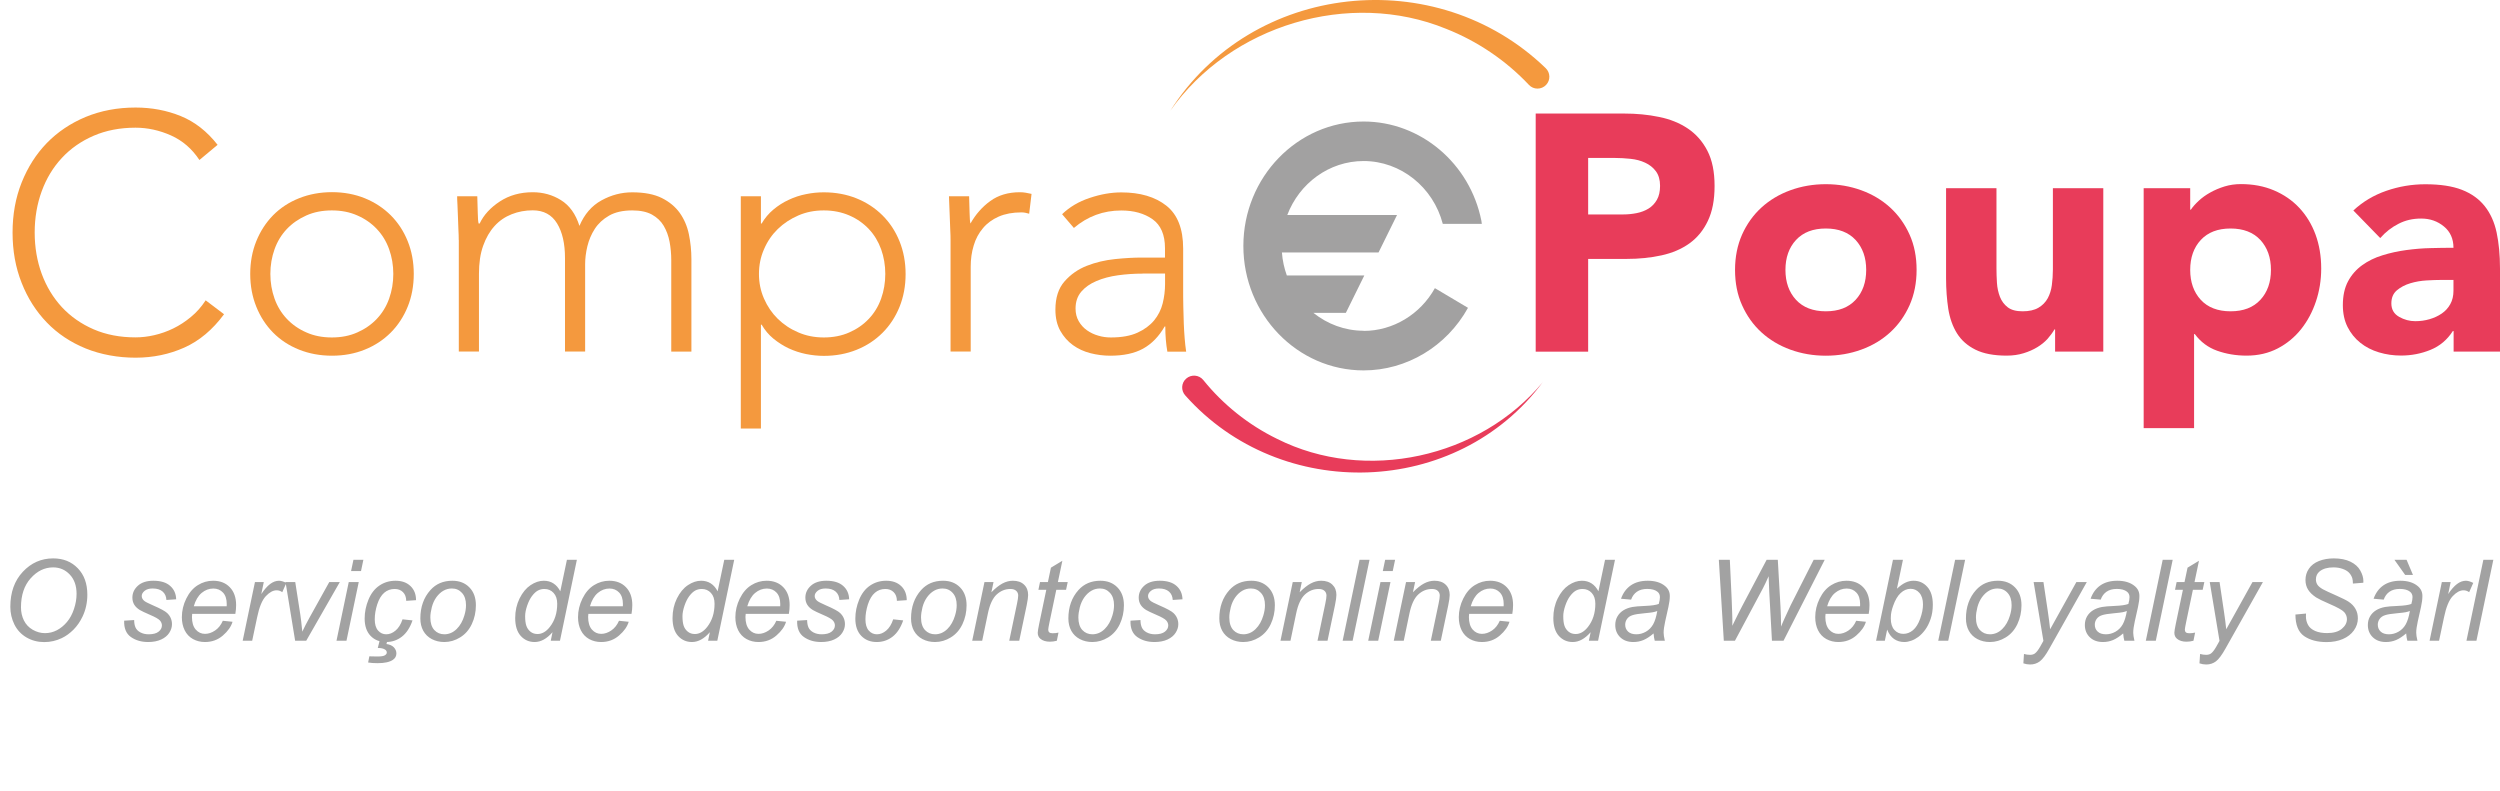
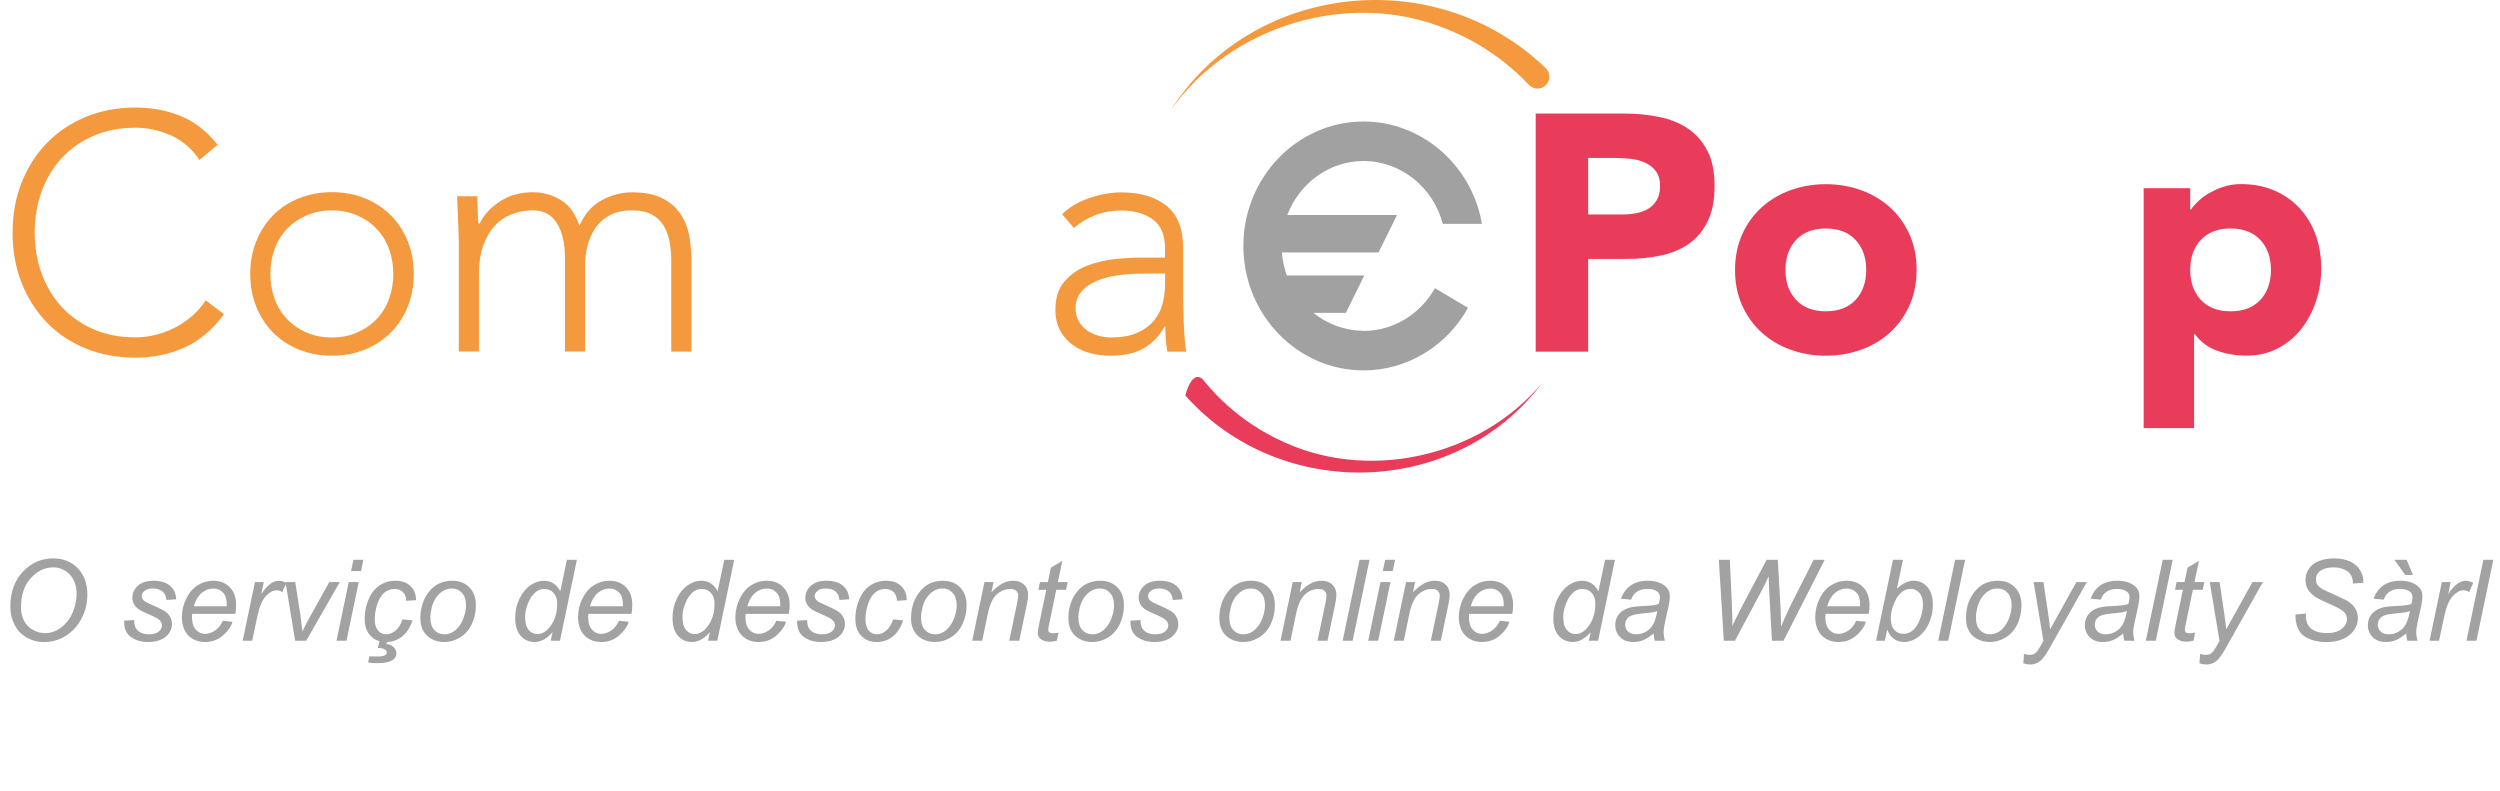
<svg xmlns="http://www.w3.org/2000/svg" width="199" height="63" viewBox="0 0 199 63" fill="none">
  <path d="M0.822 48.302C0.822 47.153 1.153 46.225 1.815 45.516C2.48 44.804 3.286 44.448 4.232 44.448C5.035 44.448 5.688 44.71 6.192 45.234C6.699 45.756 6.952 46.456 6.952 47.335C6.952 47.962 6.825 48.544 6.57 49.08C6.379 49.481 6.139 49.828 5.849 50.121C5.559 50.411 5.249 50.635 4.917 50.794C4.478 51.004 4.012 51.11 3.52 51.11C3.004 51.11 2.534 50.987 2.109 50.741C1.688 50.495 1.367 50.152 1.147 49.712C0.93 49.27 0.822 48.8 0.822 48.302ZM1.67 48.346C1.67 48.724 1.748 49.071 1.903 49.387C2.061 49.704 2.295 49.951 2.606 50.13C2.917 50.309 3.243 50.398 3.586 50.398C3.917 50.398 4.232 50.32 4.531 50.165C4.83 50.007 5.096 49.789 5.331 49.51C5.568 49.229 5.754 48.885 5.889 48.477C6.026 48.067 6.095 47.665 6.095 47.269C6.095 46.627 5.915 46.116 5.555 45.735C5.197 45.355 4.755 45.164 4.228 45.164C3.554 45.164 2.959 45.453 2.443 46.03C1.928 46.604 1.67 47.376 1.67 48.346ZM9.883 49.405L10.679 49.356C10.679 49.585 10.714 49.78 10.784 49.941C10.854 50.102 10.983 50.234 11.171 50.336C11.361 50.439 11.582 50.49 11.835 50.49C12.186 50.49 12.45 50.42 12.626 50.279C12.801 50.139 12.889 49.973 12.889 49.783C12.889 49.645 12.836 49.515 12.731 49.392C12.623 49.269 12.357 49.118 11.935 48.939C11.517 48.757 11.248 48.63 11.131 48.557C10.935 48.437 10.787 48.296 10.688 48.135C10.588 47.971 10.538 47.783 10.538 47.572C10.538 47.203 10.685 46.887 10.977 46.623C11.271 46.359 11.681 46.227 12.208 46.227C12.794 46.227 13.239 46.364 13.544 46.636C13.852 46.906 14.011 47.262 14.023 47.704L13.245 47.757C13.233 47.476 13.134 47.253 12.946 47.089C12.759 46.925 12.494 46.843 12.151 46.843C11.876 46.843 11.662 46.906 11.509 47.032C11.357 47.158 11.281 47.294 11.281 47.44C11.281 47.587 11.347 47.716 11.479 47.827C11.566 47.903 11.793 48.02 12.16 48.179C12.769 48.442 13.153 48.65 13.311 48.803C13.563 49.046 13.689 49.342 13.689 49.69C13.689 49.922 13.617 50.149 13.474 50.372C13.333 50.594 13.116 50.773 12.823 50.908C12.533 51.04 12.19 51.105 11.795 51.105C11.256 51.105 10.797 50.972 10.419 50.706C10.041 50.439 9.863 50.005 9.883 49.405ZM17.736 49.414L18.51 49.493C18.398 49.877 18.142 50.241 17.741 50.587C17.342 50.933 16.866 51.105 16.312 51.105C15.967 51.105 15.649 51.026 15.359 50.868C15.072 50.707 14.852 50.474 14.7 50.169C14.55 49.865 14.476 49.518 14.476 49.128C14.476 48.618 14.593 48.124 14.827 47.647C15.065 47.166 15.371 46.81 15.746 46.579C16.121 46.345 16.526 46.227 16.963 46.227C17.52 46.227 17.963 46.4 18.294 46.746C18.628 47.092 18.795 47.563 18.795 48.161C18.795 48.39 18.775 48.624 18.734 48.864H15.297C15.286 48.955 15.28 49.037 15.28 49.11C15.28 49.547 15.379 49.881 15.579 50.112C15.781 50.341 16.027 50.455 16.317 50.455C16.589 50.455 16.857 50.366 17.121 50.187C17.385 50.008 17.59 49.751 17.736 49.414ZM15.425 48.258H18.044C18.047 48.176 18.048 48.117 18.048 48.082C18.048 47.684 17.949 47.379 17.75 47.168C17.55 46.954 17.294 46.847 16.98 46.847C16.641 46.847 16.33 46.964 16.049 47.199C15.771 47.433 15.562 47.786 15.425 48.258ZM19.318 51L20.294 46.333H20.997L20.799 47.287C21.04 46.926 21.274 46.66 21.502 46.487C21.734 46.314 21.97 46.227 22.21 46.227C22.368 46.227 22.563 46.285 22.794 46.399L22.469 47.137C22.331 47.038 22.181 46.988 22.017 46.988C21.738 46.988 21.453 47.143 21.16 47.454C20.867 47.764 20.637 48.322 20.47 49.128L20.074 51H19.318ZM23.493 51L22.729 46.333H23.502L23.902 48.904C23.946 49.185 24 49.644 24.064 50.279C24.217 49.948 24.412 49.569 24.649 49.141L26.209 46.333H27.048L24.377 51H23.493ZM27.945 45.459L28.134 44.558H28.925L28.736 45.459H27.945ZM26.785 51L27.76 46.333H28.556L27.58 51H26.785ZM32.041 49.299L32.836 49.383C32.637 49.966 32.352 50.399 31.983 50.684C31.617 50.965 31.2 51.105 30.731 51.105C30.224 51.105 29.812 50.941 29.496 50.613C29.183 50.285 29.026 49.827 29.026 49.238C29.026 48.728 29.127 48.227 29.329 47.735C29.531 47.243 29.82 46.869 30.195 46.614C30.573 46.356 31.003 46.227 31.487 46.227C31.988 46.227 32.385 46.37 32.678 46.654C32.971 46.935 33.117 47.309 33.117 47.774L32.335 47.827C32.332 47.531 32.246 47.3 32.076 47.133C31.909 46.966 31.688 46.882 31.412 46.882C31.093 46.882 30.816 46.983 30.581 47.185C30.347 47.388 30.163 47.695 30.028 48.108C29.896 48.519 29.83 48.914 29.83 49.295C29.83 49.693 29.918 49.992 30.094 50.191C30.27 50.391 30.486 50.49 30.744 50.49C31.002 50.49 31.248 50.392 31.482 50.196C31.72 49.999 31.906 49.701 32.041 49.299ZM30.072 51.576L30.252 50.868H30.867L30.762 51.264C31.02 51.299 31.216 51.387 31.351 51.527C31.485 51.671 31.553 51.832 31.553 52.011C31.553 52.222 31.463 52.39 31.285 52.516C31.027 52.698 30.615 52.789 30.05 52.789C29.766 52.789 29.517 52.771 29.303 52.736L29.399 52.244C29.578 52.252 29.792 52.257 30.041 52.257C30.343 52.257 30.542 52.225 30.639 52.16C30.738 52.096 30.788 52.024 30.788 51.945C30.788 51.851 30.746 51.773 30.661 51.712C30.535 51.624 30.338 51.579 30.072 51.576ZM33.46 49.229C33.46 48.318 33.728 47.563 34.264 46.966C34.706 46.474 35.287 46.227 36.004 46.227C36.567 46.227 37.02 46.403 37.362 46.755C37.708 47.106 37.881 47.581 37.881 48.179C37.881 48.715 37.773 49.214 37.556 49.677C37.339 50.137 37.03 50.49 36.628 50.736C36.23 50.982 35.81 51.105 35.367 51.105C35.004 51.105 34.673 51.028 34.374 50.873C34.078 50.717 33.851 50.498 33.693 50.213C33.538 49.929 33.46 49.601 33.46 49.229ZM34.255 49.15C34.255 49.589 34.361 49.923 34.572 50.152C34.783 50.377 35.051 50.49 35.376 50.49C35.546 50.49 35.714 50.456 35.881 50.389C36.048 50.319 36.204 50.213 36.347 50.073C36.491 49.932 36.612 49.773 36.712 49.594C36.815 49.412 36.897 49.217 36.958 49.009C37.049 48.719 37.094 48.441 37.094 48.174C37.094 47.752 36.987 47.426 36.773 47.194C36.562 46.96 36.296 46.843 35.974 46.843C35.725 46.843 35.498 46.903 35.292 47.023C35.087 47.14 34.901 47.313 34.734 47.541C34.57 47.77 34.449 48.037 34.37 48.341C34.294 48.643 34.255 48.913 34.255 49.15ZM43.98 50.323C43.526 50.845 43.052 51.105 42.557 51.105C42.114 51.105 41.745 50.943 41.449 50.618C41.156 50.29 41.01 49.815 41.01 49.194C41.01 48.626 41.126 48.107 41.357 47.638C41.591 47.166 41.883 46.813 42.231 46.579C42.583 46.345 42.935 46.227 43.286 46.227C43.866 46.227 44.304 46.507 44.6 47.067L45.127 44.558H45.919L44.574 51H43.84L43.98 50.323ZM41.801 49.044C41.801 49.37 41.833 49.626 41.898 49.813C41.962 50.001 42.072 50.158 42.227 50.284C42.382 50.407 42.568 50.468 42.785 50.468C43.145 50.468 43.472 50.281 43.765 49.906C44.158 49.408 44.354 48.792 44.354 48.06C44.354 47.691 44.257 47.402 44.064 47.194C43.871 46.986 43.627 46.882 43.334 46.882C43.144 46.882 42.97 46.925 42.812 47.01C42.656 47.095 42.501 47.24 42.346 47.445C42.193 47.647 42.065 47.905 41.959 48.218C41.853 48.532 41.801 48.807 41.801 49.044ZM49.272 49.414L50.045 49.493C49.934 49.877 49.677 50.241 49.276 50.587C48.877 50.933 48.401 51.105 47.848 51.105C47.502 51.105 47.184 51.026 46.894 50.868C46.607 50.707 46.387 50.474 46.235 50.169C46.085 49.865 46.011 49.518 46.011 49.128C46.011 48.618 46.128 48.124 46.362 47.647C46.6 47.166 46.906 46.81 47.281 46.579C47.656 46.345 48.062 46.227 48.498 46.227C49.055 46.227 49.498 46.4 49.83 46.746C50.164 47.092 50.331 47.563 50.331 48.161C50.331 48.39 50.31 48.624 50.269 48.864H46.833C46.821 48.955 46.815 49.037 46.815 49.11C46.815 49.547 46.915 49.881 47.114 50.112C47.316 50.341 47.562 50.455 47.852 50.455C48.124 50.455 48.393 50.366 48.656 50.187C48.92 50.008 49.125 49.751 49.272 49.414ZM46.96 48.258H49.579C49.582 48.176 49.584 48.117 49.584 48.082C49.584 47.684 49.484 47.379 49.285 47.168C49.085 46.954 48.829 46.847 48.516 46.847C48.176 46.847 47.865 46.964 47.584 47.199C47.306 47.433 47.098 47.786 46.96 48.258ZM56.505 50.323C56.051 50.845 55.576 51.105 55.081 51.105C54.639 51.105 54.27 50.943 53.974 50.618C53.681 50.29 53.534 49.815 53.534 49.194C53.534 48.626 53.65 48.107 53.881 47.638C54.116 47.166 54.407 46.813 54.756 46.579C55.107 46.345 55.459 46.227 55.81 46.227C56.391 46.227 56.829 46.507 57.124 47.067L57.652 44.558H58.443L57.098 51H56.364L56.505 50.323ZM54.325 49.044C54.325 49.37 54.357 49.626 54.422 49.813C54.486 50.001 54.596 50.158 54.752 50.284C54.907 50.407 55.093 50.468 55.31 50.468C55.67 50.468 55.997 50.281 56.29 49.906C56.682 49.408 56.878 48.792 56.878 48.06C56.878 47.691 56.782 47.402 56.588 47.194C56.395 46.986 56.152 46.882 55.859 46.882C55.669 46.882 55.494 46.925 55.336 47.01C55.181 47.095 55.025 47.24 54.87 47.445C54.718 47.647 54.589 47.905 54.483 48.218C54.378 48.532 54.325 48.807 54.325 49.044ZM61.796 49.414L62.569 49.493C62.458 49.877 62.202 50.241 61.8 50.587C61.402 50.933 60.926 51.105 60.372 51.105C60.026 51.105 59.709 51.026 59.419 50.868C59.131 50.707 58.912 50.474 58.759 50.169C58.61 49.865 58.535 49.518 58.535 49.128C58.535 48.618 58.652 48.124 58.887 47.647C59.124 47.166 59.43 46.81 59.805 46.579C60.18 46.345 60.586 46.227 61.023 46.227C61.579 46.227 62.023 46.4 62.354 46.746C62.688 47.092 62.855 47.563 62.855 48.161C62.855 48.39 62.834 48.624 62.794 48.864H59.357C59.345 48.955 59.339 49.037 59.339 49.11C59.339 49.547 59.439 49.881 59.638 50.112C59.84 50.341 60.086 50.455 60.377 50.455C60.649 50.455 60.917 50.366 61.181 50.187C61.444 50.008 61.649 49.751 61.796 49.414ZM59.484 48.258H62.103C62.106 48.176 62.108 48.117 62.108 48.082C62.108 47.684 62.008 47.379 61.809 47.168C61.61 46.954 61.353 46.847 61.04 46.847C60.7 46.847 60.39 46.964 60.108 47.199C59.83 47.433 59.622 47.786 59.484 48.258ZM63.453 49.405L64.248 49.356C64.248 49.585 64.283 49.78 64.353 49.941C64.424 50.102 64.553 50.234 64.74 50.336C64.931 50.439 65.152 50.49 65.404 50.49C65.755 50.49 66.019 50.42 66.195 50.279C66.371 50.139 66.459 49.973 66.459 49.783C66.459 49.645 66.406 49.515 66.3 49.392C66.192 49.269 65.927 49.118 65.505 48.939C65.086 48.757 64.818 48.63 64.701 48.557C64.504 48.437 64.356 48.296 64.257 48.135C64.157 47.971 64.107 47.783 64.107 47.572C64.107 47.203 64.254 46.887 64.547 46.623C64.84 46.359 65.25 46.227 65.777 46.227C66.363 46.227 66.809 46.364 67.113 46.636C67.421 46.906 67.581 47.262 67.592 47.704L66.814 47.757C66.803 47.476 66.703 47.253 66.516 47.089C66.328 46.925 66.063 46.843 65.72 46.843C65.445 46.843 65.231 46.906 65.079 47.032C64.926 47.158 64.85 47.294 64.85 47.44C64.85 47.587 64.916 47.716 65.048 47.827C65.136 47.903 65.363 48.02 65.729 48.179C66.338 48.442 66.722 48.65 66.88 48.803C67.132 49.046 67.258 49.342 67.258 49.69C67.258 49.922 67.186 50.149 67.043 50.372C66.902 50.594 66.686 50.773 66.393 50.908C66.103 51.04 65.76 51.105 65.364 51.105C64.825 51.105 64.367 50.972 63.989 50.706C63.611 50.439 63.432 50.005 63.453 49.405ZM71.099 49.299L71.894 49.383C71.695 49.966 71.411 50.399 71.042 50.684C70.676 50.965 70.258 51.105 69.79 51.105C69.283 51.105 68.871 50.941 68.555 50.613C68.241 50.285 68.085 49.827 68.085 49.238C68.085 48.728 68.186 48.227 68.388 47.735C68.59 47.243 68.878 46.869 69.253 46.614C69.631 46.356 70.062 46.227 70.545 46.227C71.046 46.227 71.443 46.37 71.736 46.654C72.029 46.935 72.176 47.309 72.176 47.774L71.394 47.827C71.391 47.531 71.304 47.3 71.134 47.133C70.967 46.966 70.746 46.882 70.471 46.882C70.151 46.882 69.874 46.983 69.64 47.185C69.406 47.388 69.221 47.695 69.086 48.108C68.955 48.519 68.889 48.914 68.889 49.295C68.889 49.693 68.977 49.992 69.152 50.191C69.328 50.391 69.545 50.49 69.803 50.49C70.061 50.49 70.307 50.392 70.541 50.196C70.778 49.999 70.964 49.701 71.099 49.299ZM72.519 49.229C72.519 48.318 72.787 47.563 73.323 46.966C73.765 46.474 74.345 46.227 75.063 46.227C75.626 46.227 76.078 46.403 76.421 46.755C76.767 47.106 76.939 47.581 76.939 48.179C76.939 48.715 76.831 49.214 76.614 49.677C76.397 50.137 76.088 50.49 75.687 50.736C75.289 50.982 74.868 51.105 74.426 51.105C74.062 51.105 73.731 51.028 73.433 50.873C73.137 50.717 72.91 50.498 72.751 50.213C72.596 49.929 72.519 49.601 72.519 49.229ZM73.314 49.15C73.314 49.589 73.419 49.923 73.63 50.152C73.841 50.377 74.109 50.49 74.435 50.49C74.605 50.49 74.773 50.456 74.94 50.389C75.107 50.319 75.262 50.213 75.406 50.073C75.549 49.932 75.671 49.773 75.77 49.594C75.873 49.412 75.955 49.217 76.017 49.009C76.107 48.719 76.153 48.441 76.153 48.174C76.153 47.752 76.046 47.426 75.832 47.194C75.621 46.96 75.355 46.843 75.032 46.843C74.783 46.843 74.556 46.903 74.351 47.023C74.146 47.14 73.96 47.313 73.793 47.541C73.629 47.77 73.507 48.037 73.428 48.341C73.352 48.643 73.314 48.913 73.314 49.15ZM77.388 51L78.363 46.333H79.084L78.913 47.146C79.226 46.827 79.519 46.594 79.791 46.447C80.064 46.301 80.342 46.227 80.626 46.227C81.004 46.227 81.3 46.33 81.514 46.535C81.731 46.74 81.839 47.014 81.839 47.357C81.839 47.53 81.801 47.802 81.725 48.174L81.132 51H80.336L80.956 48.042C81.018 47.755 81.048 47.543 81.048 47.405C81.048 47.25 80.994 47.124 80.886 47.027C80.78 46.931 80.626 46.882 80.424 46.882C80.017 46.882 79.654 47.029 79.335 47.322C79.018 47.615 78.785 48.117 78.636 48.829L78.183 51H77.388ZM84.256 50.354L84.124 51.004C83.934 51.054 83.749 51.079 83.571 51.079C83.254 51.079 83.002 51.002 82.815 50.846C82.674 50.729 82.604 50.569 82.604 50.367C82.604 50.265 82.642 50.029 82.718 49.66L83.285 46.948H82.657L82.784 46.333H83.413L83.654 45.186L84.564 44.637L84.208 46.333H84.99L84.858 46.948H84.081L83.54 49.528C83.473 49.856 83.439 50.052 83.439 50.117C83.439 50.21 83.465 50.282 83.518 50.332C83.574 50.382 83.663 50.407 83.786 50.407C83.962 50.407 84.119 50.389 84.256 50.354ZM85.043 49.229C85.043 48.318 85.311 47.563 85.847 46.966C86.29 46.474 86.87 46.227 87.587 46.227C88.15 46.227 88.603 46.403 88.945 46.755C89.291 47.106 89.464 47.581 89.464 48.179C89.464 48.715 89.356 49.214 89.139 49.677C88.922 50.137 88.613 50.49 88.211 50.736C87.813 50.982 87.393 51.105 86.95 51.105C86.587 51.105 86.256 51.028 85.957 50.873C85.661 50.717 85.434 50.498 85.276 50.213C85.121 49.929 85.043 49.601 85.043 49.229ZM85.838 49.15C85.838 49.589 85.944 49.923 86.155 50.152C86.366 50.377 86.634 50.49 86.959 50.49C87.129 50.49 87.297 50.456 87.464 50.389C87.631 50.319 87.787 50.213 87.93 50.073C88.074 49.932 88.195 49.773 88.295 49.594C88.397 49.412 88.48 49.217 88.541 49.009C88.632 48.719 88.677 48.441 88.677 48.174C88.677 47.752 88.57 47.426 88.356 47.194C88.145 46.96 87.879 46.843 87.557 46.843C87.308 46.843 87.081 46.903 86.876 47.023C86.67 47.14 86.484 47.313 86.317 47.541C86.153 47.77 86.032 48.037 85.953 48.341C85.876 48.643 85.838 48.913 85.838 49.15ZM89.987 49.405L90.782 49.356C90.782 49.585 90.817 49.78 90.888 49.941C90.958 50.102 91.087 50.234 91.274 50.336C91.465 50.439 91.686 50.49 91.938 50.49C92.29 50.49 92.553 50.42 92.729 50.279C92.905 50.139 92.993 49.973 92.993 49.783C92.993 49.645 92.94 49.515 92.835 49.392C92.726 49.269 92.461 49.118 92.039 48.939C91.62 48.757 91.352 48.63 91.235 48.557C91.039 48.437 90.891 48.296 90.791 48.135C90.691 47.971 90.642 47.783 90.642 47.572C90.642 47.203 90.788 46.887 91.081 46.623C91.374 46.359 91.784 46.227 92.311 46.227C92.897 46.227 93.343 46.364 93.647 46.636C93.955 46.906 94.115 47.262 94.126 47.704L93.349 47.757C93.337 47.476 93.237 47.253 93.05 47.089C92.862 46.925 92.597 46.843 92.254 46.843C91.979 46.843 91.765 46.906 91.613 47.032C91.46 47.158 91.384 47.294 91.384 47.44C91.384 47.587 91.45 47.716 91.582 47.827C91.67 47.903 91.897 48.02 92.263 48.179C92.873 48.442 93.256 48.65 93.415 48.803C93.666 49.046 93.793 49.342 93.793 49.69C93.793 49.922 93.721 50.149 93.577 50.372C93.436 50.594 93.22 50.773 92.927 50.908C92.637 51.04 92.294 51.105 91.898 51.105C91.359 51.105 90.901 50.972 90.523 50.706C90.145 50.439 89.966 50.005 89.987 49.405ZM97.058 49.229C97.058 48.318 97.326 47.563 97.862 46.966C98.304 46.474 98.884 46.227 99.602 46.227C100.165 46.227 100.617 46.403 100.96 46.755C101.306 47.106 101.479 47.581 101.479 48.179C101.479 48.715 101.37 49.214 101.153 49.677C100.937 50.137 100.627 50.49 100.226 50.736C99.828 50.982 99.407 51.105 98.965 51.105C98.602 51.105 98.27 51.028 97.972 50.873C97.676 50.717 97.449 50.498 97.29 50.213C97.135 49.929 97.058 49.601 97.058 49.229ZM97.853 49.15C97.853 49.589 97.959 49.923 98.169 50.152C98.38 50.377 98.648 50.49 98.974 50.49C99.144 50.49 99.312 50.456 99.479 50.389C99.646 50.319 99.801 50.213 99.945 50.073C100.088 49.932 100.21 49.773 100.31 49.594C100.412 49.412 100.494 49.217 100.556 49.009C100.646 48.719 100.692 48.441 100.692 48.174C100.692 47.752 100.585 47.426 100.371 47.194C100.16 46.96 99.894 46.843 99.571 46.843C99.322 46.843 99.095 46.903 98.89 47.023C98.685 47.14 98.499 47.313 98.332 47.541C98.168 47.77 98.046 48.037 97.967 48.341C97.891 48.643 97.853 48.913 97.853 49.15ZM101.927 51L102.902 46.333H103.623L103.452 47.146C103.765 46.827 104.058 46.594 104.331 46.447C104.603 46.301 104.881 46.227 105.166 46.227C105.543 46.227 105.839 46.33 106.053 46.535C106.27 46.74 106.378 47.014 106.378 47.357C106.378 47.53 106.34 47.802 106.264 48.174L105.671 51H104.875L105.495 48.042C105.557 47.755 105.587 47.543 105.587 47.405C105.587 47.25 105.533 47.124 105.425 47.027C105.319 46.931 105.166 46.882 104.963 46.882C104.556 46.882 104.193 47.029 103.874 47.322C103.557 47.615 103.324 48.117 103.175 48.829L102.722 51H101.927ZM106.875 51L108.22 44.558H109.015L107.67 51H106.875ZM110.07 45.459L110.259 44.558H111.05L110.861 45.459H110.07ZM108.91 51L109.885 46.333H110.681L109.705 51H108.91ZM110.944 51L111.92 46.333H112.641L112.469 47.146C112.783 46.827 113.076 46.594 113.348 46.447C113.621 46.301 113.899 46.227 114.183 46.227C114.561 46.227 114.857 46.33 115.071 46.535C115.288 46.74 115.396 47.014 115.396 47.357C115.396 47.53 115.358 47.802 115.282 48.174L114.688 51H113.893L114.513 48.042C114.574 47.755 114.605 47.543 114.605 47.405C114.605 47.25 114.551 47.124 114.442 47.027C114.337 46.931 114.183 46.882 113.981 46.882C113.574 46.882 113.21 47.029 112.891 47.322C112.575 47.615 112.342 48.117 112.192 48.829L111.74 51H110.944ZM119.382 49.414L120.155 49.493C120.044 49.877 119.788 50.241 119.386 50.587C118.988 50.933 118.512 51.105 117.958 51.105C117.612 51.105 117.294 51.026 117.004 50.868C116.717 50.707 116.498 50.474 116.345 50.169C116.196 49.865 116.121 49.518 116.121 49.128C116.121 48.618 116.238 48.124 116.473 47.647C116.71 47.166 117.016 46.81 117.391 46.579C117.766 46.345 118.172 46.227 118.608 46.227C119.165 46.227 119.609 46.4 119.94 46.746C120.274 47.092 120.441 47.563 120.441 48.161C120.441 48.39 120.42 48.624 120.379 48.864H116.943C116.931 48.955 116.925 49.037 116.925 49.11C116.925 49.547 117.025 49.881 117.224 50.112C117.426 50.341 117.672 50.455 117.962 50.455C118.235 50.455 118.503 50.366 118.767 50.187C119.03 50.008 119.235 49.751 119.382 49.414ZM117.07 48.258H119.689C119.692 48.176 119.694 48.117 119.694 48.082C119.694 47.684 119.594 47.379 119.395 47.168C119.196 46.954 118.939 46.847 118.626 46.847C118.286 46.847 117.976 46.964 117.694 47.199C117.416 47.433 117.208 47.786 117.07 48.258ZM126.615 50.323C126.161 50.845 125.687 51.105 125.191 51.105C124.749 51.105 124.38 50.943 124.084 50.618C123.791 50.29 123.645 49.815 123.645 49.194C123.645 48.626 123.76 48.107 123.992 47.638C124.226 47.166 124.518 46.813 124.866 46.579C125.218 46.345 125.569 46.227 125.921 46.227C126.501 46.227 126.939 46.507 127.235 47.067L127.762 44.558H128.553L127.208 51H126.475L126.615 50.323ZM124.436 49.044C124.436 49.37 124.468 49.626 124.532 49.813C124.597 50.001 124.707 50.158 124.862 50.284C125.017 50.407 125.203 50.468 125.42 50.468C125.78 50.468 126.107 50.281 126.4 49.906C126.792 49.408 126.989 48.792 126.989 48.06C126.989 47.691 126.892 47.402 126.699 47.194C126.505 46.986 126.262 46.882 125.969 46.882C125.779 46.882 125.604 46.925 125.446 47.01C125.291 47.095 125.136 47.24 124.98 47.445C124.828 47.647 124.699 47.905 124.594 48.218C124.488 48.532 124.436 48.807 124.436 49.044ZM131.625 50.42C131.35 50.657 131.084 50.831 130.83 50.943C130.575 51.051 130.302 51.105 130.012 51.105C129.582 51.105 129.234 50.98 128.971 50.727C128.707 50.473 128.575 50.148 128.575 49.752C128.575 49.491 128.634 49.261 128.751 49.062C128.871 48.86 129.029 48.699 129.226 48.579C129.422 48.456 129.662 48.368 129.946 48.315C130.125 48.28 130.463 48.252 130.961 48.231C131.462 48.211 131.821 48.158 132.038 48.073C132.1 47.856 132.13 47.676 132.13 47.533C132.13 47.348 132.063 47.203 131.928 47.098C131.744 46.951 131.474 46.878 131.12 46.878C130.786 46.878 130.512 46.953 130.298 47.102C130.087 47.248 129.933 47.458 129.836 47.73L129.032 47.66C129.196 47.197 129.456 46.843 129.81 46.597C130.167 46.351 130.617 46.227 131.159 46.227C131.736 46.227 132.193 46.365 132.53 46.641C132.788 46.846 132.917 47.112 132.917 47.44C132.917 47.69 132.88 47.978 132.807 48.306L132.548 49.466C132.466 49.835 132.425 50.136 132.425 50.367C132.425 50.514 132.457 50.725 132.521 51H131.717C131.673 50.848 131.643 50.654 131.625 50.42ZM131.919 48.636C131.808 48.68 131.688 48.713 131.559 48.737C131.433 48.76 131.221 48.785 130.922 48.812C130.459 48.852 130.132 48.905 129.942 48.97C129.751 49.031 129.608 49.131 129.511 49.269C129.415 49.406 129.366 49.559 129.366 49.726C129.366 49.948 129.442 50.131 129.595 50.275C129.75 50.419 129.97 50.49 130.254 50.49C130.518 50.49 130.771 50.421 131.014 50.284C131.257 50.143 131.449 49.948 131.59 49.699C131.73 49.45 131.84 49.096 131.919 48.636ZM137.215 51L136.819 44.558H137.694L137.843 47.744C137.852 47.896 137.867 48.309 137.887 48.983C137.893 49.17 137.896 49.302 137.896 49.378C137.896 49.428 137.895 49.573 137.892 49.813C138.249 49.081 138.507 48.565 138.665 48.267L140.625 44.558H141.513L141.728 48.324C141.751 48.754 141.768 49.273 141.776 49.879C141.829 49.73 141.923 49.507 142.058 49.211C142.271 48.734 142.43 48.393 142.532 48.188L144.369 44.558H145.248L141.97 51H141.047L140.832 47.098C140.811 46.764 140.795 46.353 140.783 45.867C140.604 46.274 140.455 46.591 140.335 46.816L138.103 51H137.215ZM147.753 49.414L148.526 49.493C148.415 49.877 148.159 50.241 147.757 50.587C147.359 50.933 146.883 51.105 146.329 51.105C145.983 51.105 145.666 51.026 145.375 50.868C145.088 50.707 144.869 50.474 144.716 50.169C144.567 49.865 144.492 49.518 144.492 49.128C144.492 48.618 144.609 48.124 144.844 47.647C145.081 47.166 145.387 46.81 145.762 46.579C146.137 46.345 146.543 46.227 146.979 46.227C147.536 46.227 147.98 46.4 148.311 46.746C148.645 47.092 148.812 47.563 148.812 48.161C148.812 48.39 148.792 48.624 148.75 48.864H145.314C145.302 48.955 145.296 49.037 145.296 49.11C145.296 49.547 145.396 49.881 145.595 50.112C145.797 50.341 146.043 50.455 146.333 50.455C146.606 50.455 146.874 50.366 147.138 50.187C147.401 50.008 147.606 49.751 147.753 49.414ZM145.441 48.258H148.061C148.063 48.176 148.065 48.117 148.065 48.082C148.065 47.684 147.965 47.379 147.766 47.168C147.567 46.954 147.311 46.847 146.997 46.847C146.657 46.847 146.347 46.964 146.065 47.199C145.787 47.433 145.579 47.786 145.441 48.258ZM149.335 51L150.68 44.558H151.475L150.996 46.86C151.248 46.629 151.477 46.466 151.682 46.373C151.887 46.276 152.101 46.227 152.323 46.227C152.76 46.227 153.123 46.39 153.413 46.715C153.706 47.041 153.853 47.514 153.853 48.135C153.853 48.548 153.794 48.926 153.677 49.269C153.56 49.611 153.415 49.9 153.242 50.134C153.069 50.366 152.89 50.552 152.706 50.692C152.521 50.83 152.332 50.933 152.139 51C151.945 51.07 151.759 51.105 151.581 51.105C151.273 51.105 151.002 51.025 150.768 50.864C150.533 50.7 150.35 50.451 150.218 50.117L150.034 51H149.335ZM150.513 49.084L150.508 49.233C150.508 49.632 150.604 49.935 150.794 50.143C150.984 50.351 151.222 50.455 151.506 50.455C151.784 50.455 152.039 50.358 152.271 50.165C152.505 49.969 152.697 49.664 152.846 49.251C152.996 48.838 153.07 48.457 153.07 48.108C153.07 47.716 152.975 47.411 152.785 47.194C152.597 46.977 152.364 46.869 152.086 46.869C151.799 46.869 151.535 46.98 151.295 47.203C151.055 47.423 150.854 47.763 150.693 48.223C150.573 48.565 150.513 48.852 150.513 49.084ZM154.283 51L155.628 44.558H156.423L155.079 51H154.283ZM156.489 49.229C156.489 48.318 156.757 47.563 157.293 46.966C157.736 46.474 158.316 46.227 159.034 46.227C159.596 46.227 160.049 46.403 160.392 46.755C160.737 47.106 160.91 47.581 160.91 48.179C160.91 48.715 160.802 49.214 160.585 49.677C160.368 50.137 160.059 50.49 159.658 50.736C159.259 50.982 158.839 51.105 158.396 51.105C158.033 51.105 157.702 51.028 157.403 50.873C157.107 50.717 156.88 50.498 156.722 50.213C156.567 49.929 156.489 49.601 156.489 49.229ZM157.285 49.15C157.285 49.589 157.39 49.923 157.601 50.152C157.812 50.377 158.08 50.49 158.405 50.49C158.575 50.49 158.744 50.456 158.911 50.389C159.078 50.319 159.233 50.213 159.376 50.073C159.52 49.932 159.642 49.773 159.741 49.594C159.844 49.412 159.926 49.217 159.987 49.009C160.078 48.719 160.124 48.441 160.124 48.174C160.124 47.752 160.017 47.426 159.803 47.194C159.592 46.96 159.325 46.843 159.003 46.843C158.754 46.843 158.527 46.903 158.322 47.023C158.117 47.14 157.931 47.313 157.764 47.541C157.6 47.77 157.478 48.037 157.399 48.341C157.323 48.643 157.285 48.913 157.285 49.15ZM161.06 52.802L161.108 52.055C161.272 52.102 161.432 52.125 161.587 52.125C161.748 52.125 161.878 52.088 161.978 52.015C162.107 51.919 162.248 51.737 162.4 51.47L162.655 51.013L161.877 46.333H162.659L163.011 48.693C163.081 49.159 163.141 49.624 163.191 50.09L165.278 46.333H166.109L163.134 51.62C162.847 52.135 162.592 52.477 162.369 52.644C162.146 52.81 161.89 52.894 161.6 52.894C161.416 52.894 161.235 52.863 161.06 52.802ZM169.005 50.42C168.729 50.657 168.464 50.831 168.209 50.943C167.955 51.051 167.682 51.105 167.392 51.105C166.961 51.105 166.614 50.98 166.351 50.727C166.087 50.473 165.955 50.148 165.955 49.752C165.955 49.491 166.014 49.261 166.131 49.062C166.251 48.86 166.409 48.699 166.605 48.579C166.802 48.456 167.042 48.368 167.326 48.315C167.505 48.28 167.843 48.252 168.341 48.231C168.842 48.211 169.201 48.158 169.418 48.073C169.479 47.856 169.51 47.676 169.51 47.533C169.51 47.348 169.443 47.203 169.308 47.098C169.124 46.951 168.854 46.878 168.5 46.878C168.166 46.878 167.892 46.953 167.678 47.102C167.467 47.248 167.313 47.458 167.216 47.73L166.412 47.66C166.576 47.197 166.835 46.843 167.19 46.597C167.547 46.351 167.997 46.227 168.539 46.227C169.116 46.227 169.573 46.365 169.91 46.641C170.168 46.846 170.297 47.112 170.297 47.44C170.297 47.69 170.26 47.978 170.187 48.306L169.928 49.466C169.846 49.835 169.805 50.136 169.805 50.367C169.805 50.514 169.837 50.725 169.901 51H169.097C169.053 50.848 169.022 50.654 169.005 50.42ZM169.299 48.636C169.188 48.68 169.068 48.713 168.939 48.737C168.813 48.76 168.601 48.785 168.302 48.812C167.839 48.852 167.512 48.905 167.322 48.97C167.131 49.031 166.988 49.131 166.891 49.269C166.794 49.406 166.746 49.559 166.746 49.726C166.746 49.948 166.822 50.131 166.975 50.275C167.13 50.419 167.35 50.49 167.634 50.49C167.897 50.49 168.151 50.421 168.394 50.284C168.637 50.143 168.829 49.948 168.97 49.699C169.11 49.45 169.22 49.096 169.299 48.636ZM170.807 51L172.151 44.558H172.947L171.602 51H170.807ZM174.731 50.354L174.599 51.004C174.409 51.054 174.224 51.079 174.045 51.079C173.729 51.079 173.477 51.002 173.29 50.846C173.149 50.729 173.079 50.569 173.079 50.367C173.079 50.265 173.117 50.029 173.193 49.66L173.76 46.948H173.131L173.259 46.333H173.887L174.129 45.186L175.039 44.637L174.683 46.333H175.465L175.333 46.948H174.555L174.015 49.528C173.947 49.856 173.914 50.052 173.914 50.117C173.914 50.21 173.94 50.282 173.993 50.332C174.048 50.382 174.138 50.407 174.261 50.407C174.437 50.407 174.593 50.389 174.731 50.354ZM175.078 52.802L175.126 52.055C175.291 52.102 175.45 52.125 175.605 52.125C175.767 52.125 175.897 52.088 175.997 52.015C176.125 51.919 176.266 51.737 176.418 51.47L176.673 51.013L175.896 46.333H176.678L177.029 48.693C177.1 49.159 177.16 49.624 177.209 50.09L179.297 46.333H180.127L177.152 51.62C176.865 52.135 176.61 52.477 176.388 52.644C176.165 52.81 175.909 52.894 175.619 52.894C175.434 52.894 175.254 52.863 175.078 52.802ZM182.716 48.917L183.56 48.838L183.551 49.062C183.551 49.311 183.608 49.54 183.722 49.748C183.836 49.953 184.025 50.112 184.289 50.227C184.553 50.338 184.866 50.394 185.229 50.394C185.745 50.394 186.138 50.281 186.407 50.055C186.68 49.83 186.816 49.572 186.816 49.282C186.816 49.08 186.744 48.895 186.601 48.728C186.454 48.564 186.054 48.341 185.401 48.06C184.894 47.84 184.548 47.672 184.364 47.555C184.074 47.364 183.86 47.158 183.722 46.935C183.584 46.709 183.516 46.453 183.516 46.166C183.516 45.835 183.606 45.536 183.788 45.27C183.97 45.003 184.235 44.799 184.583 44.659C184.935 44.518 185.331 44.448 185.77 44.448C186.294 44.448 186.737 44.536 187.097 44.711C187.458 44.887 187.718 45.122 187.879 45.415C188.043 45.708 188.125 45.987 188.125 46.254C188.125 46.28 188.124 46.324 188.121 46.386L187.291 46.452C187.291 46.27 187.274 46.128 187.242 46.025C187.184 45.847 187.093 45.696 186.97 45.573C186.847 45.45 186.677 45.352 186.46 45.278C186.246 45.202 186.006 45.164 185.739 45.164C185.271 45.164 184.906 45.27 184.645 45.48C184.446 45.642 184.346 45.855 184.346 46.122C184.346 46.28 184.387 46.422 184.469 46.548C184.551 46.671 184.699 46.793 184.913 46.913C185.065 46.998 185.427 47.166 185.999 47.419C186.461 47.623 186.781 47.785 186.957 47.902C187.191 48.057 187.371 48.246 187.497 48.469C187.623 48.688 187.686 48.939 187.686 49.22C187.686 49.569 187.579 49.891 187.365 50.187C187.154 50.48 186.861 50.707 186.486 50.868C186.111 51.029 185.682 51.11 185.199 51.11C184.469 51.11 183.873 50.952 183.41 50.635C182.95 50.316 182.719 49.743 182.716 48.917ZM191.531 50.42C191.256 50.657 190.991 50.831 190.736 50.943C190.481 51.051 190.208 51.105 189.918 51.105C189.488 51.105 189.141 50.98 188.877 50.727C188.613 50.473 188.481 50.148 188.481 49.752C188.481 49.491 188.54 49.261 188.657 49.062C188.777 48.86 188.936 48.699 189.132 48.579C189.328 48.456 189.568 48.368 189.853 48.315C190.031 48.28 190.37 48.252 190.868 48.231C191.369 48.211 191.728 48.158 191.944 48.073C192.006 47.856 192.037 47.676 192.037 47.533C192.037 47.348 191.969 47.203 191.834 47.098C191.65 46.951 191.38 46.878 191.026 46.878C190.692 46.878 190.418 46.953 190.204 47.102C189.993 47.248 189.839 47.458 189.743 47.73L188.938 47.66C189.103 47.197 189.362 46.843 189.716 46.597C190.074 46.351 190.523 46.227 191.065 46.227C191.643 46.227 192.1 46.365 192.437 46.641C192.694 46.846 192.823 47.112 192.823 47.44C192.823 47.69 192.787 47.978 192.713 48.306L192.454 49.466C192.372 49.835 192.331 50.136 192.331 50.367C192.331 50.514 192.363 50.725 192.428 51H191.624C191.58 50.848 191.549 50.654 191.531 50.42ZM191.826 48.636C191.714 48.68 191.594 48.713 191.465 48.737C191.339 48.76 191.127 48.785 190.828 48.812C190.365 48.852 190.039 48.905 189.848 48.97C189.658 49.031 189.514 49.131 189.417 49.269C189.321 49.406 189.272 49.559 189.272 49.726C189.272 49.948 189.349 50.131 189.501 50.275C189.656 50.419 189.876 50.49 190.16 50.49C190.424 50.49 190.677 50.421 190.92 50.284C191.164 50.143 191.355 49.948 191.496 49.699C191.637 49.45 191.747 49.096 191.826 48.636ZM191.452 45.766L190.595 44.558H191.562L192.072 45.766H191.452ZM193.395 51L194.37 46.333H195.073L194.875 47.287C195.116 46.926 195.35 46.66 195.579 46.487C195.81 46.314 196.046 46.227 196.286 46.227C196.444 46.227 196.639 46.285 196.871 46.399L196.545 47.137C196.408 47.038 196.257 46.988 196.093 46.988C195.814 46.988 195.529 47.143 195.236 47.454C194.943 47.764 194.713 48.322 194.546 49.128L194.15 51H193.395ZM196.33 51L197.675 44.558H198.47L197.125 51H196.33Z" fill="#A2A2A2" />
  <path d="M93.154 8.818C99.651 -1.433 114.33 -2.986 123.034 5.422C123.411 5.781 123.43 6.378 123.072 6.755C122.701 7.152 122.065 7.152 121.701 6.755C119.883 4.825 117.619 3.284 115.116 2.296C107.418 -0.854 97.94 2.001 93.154 8.818Z" fill="#F4993E" />
  <path d="M17.83 25.019C16.918 26.252 15.867 27.132 14.672 27.667C13.478 28.201 12.182 28.472 10.792 28.472C9.402 28.472 8.025 28.226 6.817 27.736C5.616 27.245 4.585 26.56 3.729 25.673C2.874 24.786 2.201 23.736 1.723 22.516C1.239 21.296 1 19.962 1 18.516C1 17.07 1.239 15.742 1.723 14.529C2.208 13.315 2.874 12.265 3.729 11.384C4.585 10.504 5.616 9.812 6.817 9.309C8.025 8.812 9.346 8.56 10.792 8.56C12.075 8.56 13.276 8.787 14.389 9.24C15.503 9.692 16.484 10.46 17.32 11.529L15.874 12.736C15.283 11.843 14.534 11.195 13.61 10.78C12.691 10.372 11.748 10.164 10.786 10.164C9.553 10.164 8.446 10.378 7.453 10.806C6.465 11.233 5.616 11.824 4.924 12.573C4.226 13.321 3.692 14.208 3.321 15.22C2.95 16.233 2.761 17.334 2.761 18.51C2.761 19.686 2.95 20.786 3.321 21.799C3.698 22.818 4.233 23.698 4.924 24.447C5.622 25.195 6.465 25.786 7.453 26.214C8.44 26.642 9.553 26.855 10.786 26.855C11.27 26.855 11.767 26.799 12.283 26.679C12.798 26.56 13.302 26.384 13.792 26.145C14.283 25.906 14.748 25.604 15.194 25.233C15.641 24.868 16.031 24.428 16.371 23.906L17.817 25L17.83 25.019Z" fill="#F4993E" />
  <path d="M19.918 21.805C19.918 20.862 20.081 19.988 20.402 19.195C20.723 18.403 21.169 17.717 21.741 17.132C22.314 16.554 22.999 16.101 23.804 15.78C24.609 15.459 25.483 15.296 26.427 15.296C27.37 15.296 28.244 15.459 29.037 15.78C29.829 16.101 30.515 16.554 31.1 17.132C31.678 17.711 32.131 18.396 32.452 19.195C32.773 19.988 32.936 20.862 32.936 21.805C32.936 22.748 32.773 23.623 32.452 24.415C32.131 25.207 31.678 25.899 31.1 26.478C30.521 27.056 29.836 27.509 29.037 27.83C28.244 28.151 27.37 28.314 26.427 28.314C25.483 28.314 24.609 28.151 23.804 27.83C22.999 27.509 22.314 27.056 21.741 26.478C21.169 25.899 20.723 25.214 20.402 24.415C20.081 23.623 19.918 22.755 19.918 21.805ZM21.521 21.805C21.521 22.503 21.635 23.157 21.855 23.774C22.075 24.39 22.402 24.924 22.829 25.377C23.257 25.83 23.773 26.195 24.383 26.459C24.987 26.73 25.666 26.862 26.414 26.862C27.163 26.862 27.842 26.73 28.446 26.459C29.049 26.195 29.571 25.83 29.999 25.377C30.427 24.924 30.754 24.39 30.974 23.774C31.194 23.157 31.307 22.503 31.307 21.805C31.307 21.107 31.194 20.453 30.974 19.837C30.754 19.22 30.427 18.686 29.999 18.233C29.571 17.78 29.056 17.415 28.446 17.151C27.842 16.881 27.163 16.749 26.414 16.749C25.666 16.749 24.987 16.881 24.383 17.151C23.779 17.422 23.257 17.78 22.829 18.233C22.402 18.686 22.075 19.22 21.855 19.837C21.635 20.453 21.521 21.107 21.521 21.805Z" fill="#F4993E" />
  <path d="M36.515 19.101C36.515 18.868 36.508 18.585 36.489 18.258C36.471 17.931 36.458 17.591 36.452 17.252C36.445 16.912 36.427 16.598 36.414 16.302C36.395 16.007 36.389 15.78 36.389 15.623H37.992C38.011 16.088 38.024 16.535 38.03 16.963C38.037 17.39 38.062 17.667 38.099 17.793H38.181C38.502 17.113 39.036 16.529 39.785 16.038C40.533 15.547 41.407 15.302 42.407 15.302C43.225 15.302 43.98 15.51 44.653 15.931C45.332 16.352 45.822 17.032 46.124 17.981C46.514 17.057 47.099 16.378 47.879 15.95C48.653 15.522 49.47 15.309 50.325 15.309C51.288 15.309 52.074 15.46 52.678 15.761C53.281 16.063 53.759 16.459 54.111 16.95C54.457 17.441 54.703 18.007 54.835 18.648C54.967 19.29 55.036 19.95 55.036 20.629V27.987H53.432V20.711C53.432 20.214 53.388 19.724 53.3 19.252C53.212 18.78 53.055 18.359 52.835 17.981C52.615 17.604 52.3 17.308 51.898 17.082C51.495 16.862 50.973 16.749 50.332 16.749C49.583 16.749 48.967 16.887 48.483 17.164C47.998 17.441 47.621 17.793 47.344 18.22C47.068 18.648 46.873 19.113 46.753 19.61C46.634 20.107 46.577 20.585 46.577 21.025V27.981H44.974V20.541C44.974 19.396 44.766 18.478 44.344 17.786C43.923 17.095 43.275 16.742 42.407 16.742C41.816 16.742 41.263 16.843 40.735 17.051C40.206 17.258 39.754 17.566 39.37 17.988C38.986 18.409 38.684 18.931 38.458 19.566C38.231 20.201 38.125 20.944 38.125 21.799V27.981H36.521V19.095L36.515 19.101Z" fill="#F4993E" />
-   <path d="M58.967 15.623H60.57V17.793H60.627C60.879 17.365 61.187 16.994 61.564 16.68C61.941 16.365 62.344 16.107 62.784 15.906C63.218 15.698 63.684 15.547 64.162 15.453C64.646 15.352 65.118 15.309 65.577 15.309C66.52 15.309 67.394 15.472 68.186 15.793C68.979 16.113 69.665 16.566 70.249 17.145C70.828 17.724 71.281 18.409 71.602 19.208C71.922 20 72.086 20.874 72.086 21.818C72.086 22.761 71.922 23.635 71.602 24.428C71.281 25.22 70.828 25.912 70.249 26.491C69.671 27.069 68.985 27.522 68.186 27.843C67.394 28.163 66.52 28.327 65.577 28.327C65.111 28.327 64.639 28.277 64.162 28.182C63.677 28.082 63.218 27.931 62.784 27.73C62.344 27.522 61.941 27.264 61.564 26.956C61.187 26.648 60.879 26.277 60.627 25.843H60.57V34.113H58.967V15.623ZM60.413 21.805C60.413 22.503 60.545 23.157 60.816 23.774C61.086 24.39 61.451 24.924 61.91 25.377C62.375 25.83 62.916 26.195 63.545 26.459C64.168 26.73 64.847 26.862 65.577 26.862C66.306 26.862 67.004 26.73 67.608 26.459C68.212 26.195 68.734 25.83 69.161 25.377C69.589 24.924 69.916 24.39 70.136 23.774C70.356 23.157 70.469 22.503 70.469 21.805C70.469 21.107 70.356 20.453 70.136 19.837C69.91 19.22 69.589 18.686 69.161 18.233C68.734 17.78 68.218 17.415 67.608 17.151C66.998 16.887 66.325 16.749 65.577 16.749C64.828 16.749 64.168 16.881 63.545 17.151C62.923 17.422 62.375 17.78 61.91 18.233C61.445 18.686 61.08 19.22 60.816 19.837C60.545 20.453 60.413 21.107 60.413 21.805Z" fill="#F4993E" />
-   <path d="M75.664 19.101C75.664 18.868 75.658 18.585 75.639 18.258C75.62 17.931 75.608 17.591 75.601 17.252C75.595 16.912 75.576 16.598 75.564 16.302C75.545 16.007 75.538 15.78 75.538 15.623H77.142C77.161 16.088 77.174 16.535 77.18 16.963C77.186 17.39 77.211 17.667 77.249 17.793C77.658 17.063 78.186 16.466 78.828 16C79.469 15.535 80.255 15.302 81.18 15.302C81.343 15.302 81.494 15.315 81.645 15.34C81.796 15.365 81.953 15.397 82.111 15.434L81.922 17.013C81.708 16.944 81.501 16.906 81.306 16.906C80.608 16.906 80.01 17.019 79.501 17.239C78.991 17.466 78.57 17.768 78.243 18.164C77.909 18.554 77.664 19.013 77.507 19.541C77.344 20.069 77.268 20.635 77.268 21.239V27.981H75.664V19.095V19.101Z" fill="#F4993E" />
  <path d="M94.179 22.799C94.179 23.403 94.179 23.95 94.192 24.434C94.198 24.918 94.217 25.365 94.23 25.774C94.249 26.182 94.267 26.566 94.299 26.924C94.324 27.283 94.368 27.635 94.418 27.994H92.922C92.815 27.39 92.758 26.717 92.758 25.987H92.708C92.242 26.792 91.67 27.377 90.985 27.755C90.299 28.132 89.425 28.314 88.375 28.314C87.84 28.314 87.312 28.245 86.796 28.113C86.28 27.981 85.815 27.767 85.406 27.472C84.997 27.176 84.664 26.799 84.4 26.333C84.142 25.868 84.01 25.308 84.01 24.648C84.01 23.704 84.249 22.956 84.733 22.403C85.218 21.849 85.809 21.434 86.513 21.157C87.217 20.881 87.966 20.705 88.758 20.623C89.551 20.541 90.255 20.503 90.859 20.503H92.733V19.755C92.733 18.686 92.4 17.919 91.746 17.453C91.085 16.988 90.255 16.755 89.255 16.755C87.827 16.755 86.57 17.22 85.482 18.145L84.544 17.051C85.136 16.478 85.865 16.044 86.739 15.755C87.614 15.46 88.45 15.315 89.255 15.315C90.752 15.315 91.947 15.667 92.84 16.371C93.733 17.076 94.179 18.214 94.179 19.78V22.805V22.799ZM90.966 21.78C90.287 21.78 89.632 21.824 88.997 21.912C88.362 22 87.79 22.151 87.287 22.365C86.777 22.579 86.375 22.862 86.067 23.22C85.765 23.579 85.614 24.025 85.614 24.56C85.614 24.937 85.695 25.27 85.865 25.566C86.035 25.862 86.255 26.101 86.519 26.289C86.79 26.478 87.085 26.623 87.419 26.717C87.746 26.818 88.085 26.862 88.425 26.862C89.28 26.862 89.985 26.736 90.538 26.484C91.091 26.233 91.532 25.906 91.865 25.509C92.192 25.107 92.425 24.654 92.551 24.145C92.676 23.635 92.739 23.126 92.739 22.604V21.774H90.972L90.966 21.78Z" fill="#F4993E" />
  <path d="M122.241 9.038H129.279C130.26 9.038 131.191 9.126 132.065 9.309C132.939 9.485 133.7 9.793 134.354 10.233C135.008 10.674 135.524 11.258 135.908 12.001C136.291 12.743 136.48 13.673 136.48 14.799C136.48 15.925 136.304 16.831 135.945 17.585C135.587 18.34 135.096 18.931 134.474 19.378C133.851 19.824 133.109 20.139 132.254 20.327C131.398 20.516 130.468 20.61 129.468 20.61H126.417V27.994H122.241V9.038ZM126.417 17.07H129.203C129.581 17.07 129.939 17.032 130.285 16.963C130.631 16.893 130.946 16.774 131.222 16.604C131.499 16.434 131.719 16.202 131.889 15.906C132.059 15.61 132.141 15.239 132.141 14.793C132.141 14.309 132.027 13.925 131.807 13.629C131.587 13.334 131.298 13.107 130.952 12.95C130.606 12.787 130.216 12.686 129.788 12.642C129.361 12.598 128.952 12.573 128.556 12.573H126.417V17.07Z" fill="#E83C5A" />
  <path d="M138.109 21.484C138.109 20.453 138.297 19.516 138.669 18.673C139.046 17.837 139.555 17.12 140.209 16.522C140.863 15.925 141.631 15.466 142.511 15.145C143.392 14.824 144.335 14.661 145.335 14.661C146.335 14.661 147.272 14.824 148.159 15.145C149.039 15.466 149.807 15.925 150.461 16.522C151.115 17.12 151.624 17.837 152.001 18.673C152.379 19.51 152.561 20.447 152.561 21.484C152.561 22.522 152.373 23.453 152.001 24.296C151.624 25.132 151.115 25.855 150.461 26.453C149.807 27.05 149.046 27.509 148.159 27.83C147.278 28.151 146.335 28.314 145.335 28.314C144.335 28.314 143.398 28.151 142.511 27.83C141.631 27.509 140.863 27.05 140.209 26.453C139.555 25.855 139.046 25.138 138.669 24.296C138.291 23.459 138.109 22.522 138.109 21.484ZM142.121 21.484C142.121 22.466 142.404 23.258 142.964 23.868C143.524 24.472 144.316 24.78 145.335 24.78C146.354 24.78 147.14 24.478 147.706 23.868C148.266 23.264 148.549 22.466 148.549 21.484C148.549 20.503 148.266 19.711 147.706 19.101C147.146 18.497 146.354 18.189 145.335 18.189C144.316 18.189 143.53 18.491 142.964 19.101C142.404 19.705 142.121 20.503 142.121 21.484Z" fill="#E83C5A" />
-   <path d="M167.441 27.987H163.586V26.22H163.536C163.391 26.472 163.209 26.717 162.989 26.969C162.762 27.22 162.492 27.44 162.171 27.635C161.85 27.83 161.485 27.994 161.07 28.119C160.662 28.245 160.215 28.308 159.731 28.308C158.712 28.308 157.888 28.151 157.253 27.837C156.618 27.522 156.127 27.094 155.781 26.541C155.435 25.988 155.203 25.333 155.083 24.585C154.97 23.837 154.907 23.025 154.907 22.151V14.982H158.919V21.352C158.919 21.73 158.932 22.113 158.957 22.516C158.982 22.918 159.064 23.29 159.196 23.629C159.328 23.969 159.536 24.245 159.813 24.459C160.089 24.673 160.485 24.78 161.001 24.78C161.517 24.78 161.938 24.686 162.259 24.497C162.58 24.308 162.825 24.057 162.995 23.749C163.165 23.44 163.278 23.082 163.328 22.692C163.378 22.302 163.41 21.887 163.41 21.459V14.982H167.422V27.987H167.441Z" fill="#E83C5A" />
  <path d="M170.649 14.982H174.34V16.692H174.391C174.548 16.459 174.762 16.22 175.02 15.981C175.277 15.742 175.579 15.522 175.932 15.327C176.277 15.132 176.661 14.969 177.07 14.843C177.479 14.717 177.919 14.654 178.378 14.654C179.34 14.654 180.214 14.818 181.001 15.151C181.787 15.485 182.46 15.944 183.019 16.541C183.579 17.139 184.013 17.849 184.315 18.667C184.617 19.491 184.768 20.39 184.768 21.371C184.768 22.283 184.629 23.151 184.353 23.981C184.076 24.811 183.686 25.547 183.177 26.189C182.667 26.83 182.051 27.346 181.315 27.73C180.579 28.113 179.755 28.308 178.825 28.308C177.988 28.308 177.208 28.176 176.485 27.918C175.762 27.66 175.171 27.22 174.705 26.591H174.649V34.081H170.636V14.982H170.649ZM174.34 21.484C174.34 22.465 174.623 23.258 175.183 23.868C175.743 24.472 176.535 24.78 177.554 24.78C178.573 24.78 179.359 24.478 179.925 23.868C180.485 23.264 180.768 22.465 180.768 21.484C180.768 20.503 180.485 19.711 179.925 19.101C179.365 18.497 178.573 18.189 177.554 18.189C176.535 18.189 175.749 18.491 175.183 19.101C174.623 19.705 174.34 20.503 174.34 21.484Z" fill="#E83C5A" />
-   <path d="M195.296 26.352H195.245C194.799 27.05 194.208 27.547 193.466 27.849C192.723 28.151 191.944 28.302 191.126 28.302C190.522 28.302 189.937 28.22 189.371 28.05C188.805 27.881 188.315 27.629 187.887 27.289C187.459 26.95 187.12 26.528 186.868 26.032C186.617 25.535 186.491 24.95 186.491 24.289C186.491 23.541 186.629 22.906 186.906 22.39C187.183 21.874 187.56 21.447 188.032 21.107C188.503 20.768 189.044 20.503 189.648 20.321C190.252 20.132 190.881 19.994 191.535 19.906C192.189 19.818 192.837 19.761 193.491 19.749C194.145 19.73 194.742 19.724 195.296 19.724C195.296 19.013 195.044 18.441 194.535 18.026C194.025 17.604 193.422 17.397 192.73 17.397C192.038 17.397 191.466 17.535 190.925 17.812C190.378 18.088 189.893 18.466 189.466 18.95L187.327 16.755C188.076 16.057 188.95 15.535 189.95 15.189C190.95 14.843 191.981 14.667 193.057 14.667C194.233 14.667 195.201 14.812 195.962 15.107C196.723 15.403 197.327 15.837 197.78 16.403C198.233 16.975 198.553 17.673 198.73 18.503C198.906 19.334 199 20.29 199 21.378V27.987H195.308V26.352H195.296ZM194.308 22.283C194.006 22.283 193.629 22.296 193.17 22.321C192.717 22.346 192.277 22.422 191.862 22.547C191.44 22.673 191.088 22.862 190.793 23.107C190.497 23.359 190.352 23.705 190.352 24.151C190.352 24.635 190.56 24.988 190.969 25.22C191.378 25.453 191.805 25.566 192.252 25.566C192.642 25.566 193.025 25.516 193.39 25.409C193.755 25.302 194.082 25.151 194.365 24.956C194.648 24.761 194.881 24.51 195.044 24.208C195.214 23.906 195.296 23.547 195.296 23.139V22.283H194.308Z" fill="#E83C5A" />
  <path d="M108.544 26.327C107.041 26.327 105.657 25.792 104.55 24.906H107.129L108.6 21.925H102.431C102.223 21.346 102.085 20.73 102.041 20.095H109.732L111.204 17.113H102.468C103.424 14.604 105.783 12.818 108.544 12.818C111.5 12.818 114.084 14.9 114.845 17.818H117.952C117.94 17.742 117.933 17.661 117.921 17.585C117.015 13 113.072 9.673 108.544 9.673C103.267 9.673 98.972 14.114 98.972 19.579C98.972 25.044 103.267 29.484 108.544 29.484C111.965 29.484 115.147 27.579 116.852 24.503L114.217 22.937C113.053 25.032 110.877 26.34 108.544 26.34V26.327Z" fill="#A2A1A1" />
-   <path d="M122.82 30.396C115.99 39.616 101.94 40.031 94.349 31.478C93.997 31.094 94.022 30.491 94.412 30.145C94.815 29.78 95.444 29.83 95.783 30.252C97.356 32.201 99.368 33.817 101.651 34.931C108.67 38.465 117.808 36.471 122.826 30.396H122.82Z" fill="#E83C5A" />
+   <path d="M122.82 30.396C115.99 39.616 101.94 40.031 94.349 31.478C94.815 29.78 95.444 29.83 95.783 30.252C97.356 32.201 99.368 33.817 101.651 34.931C108.67 38.465 117.808 36.471 122.826 30.396H122.82Z" fill="#E83C5A" />
</svg>